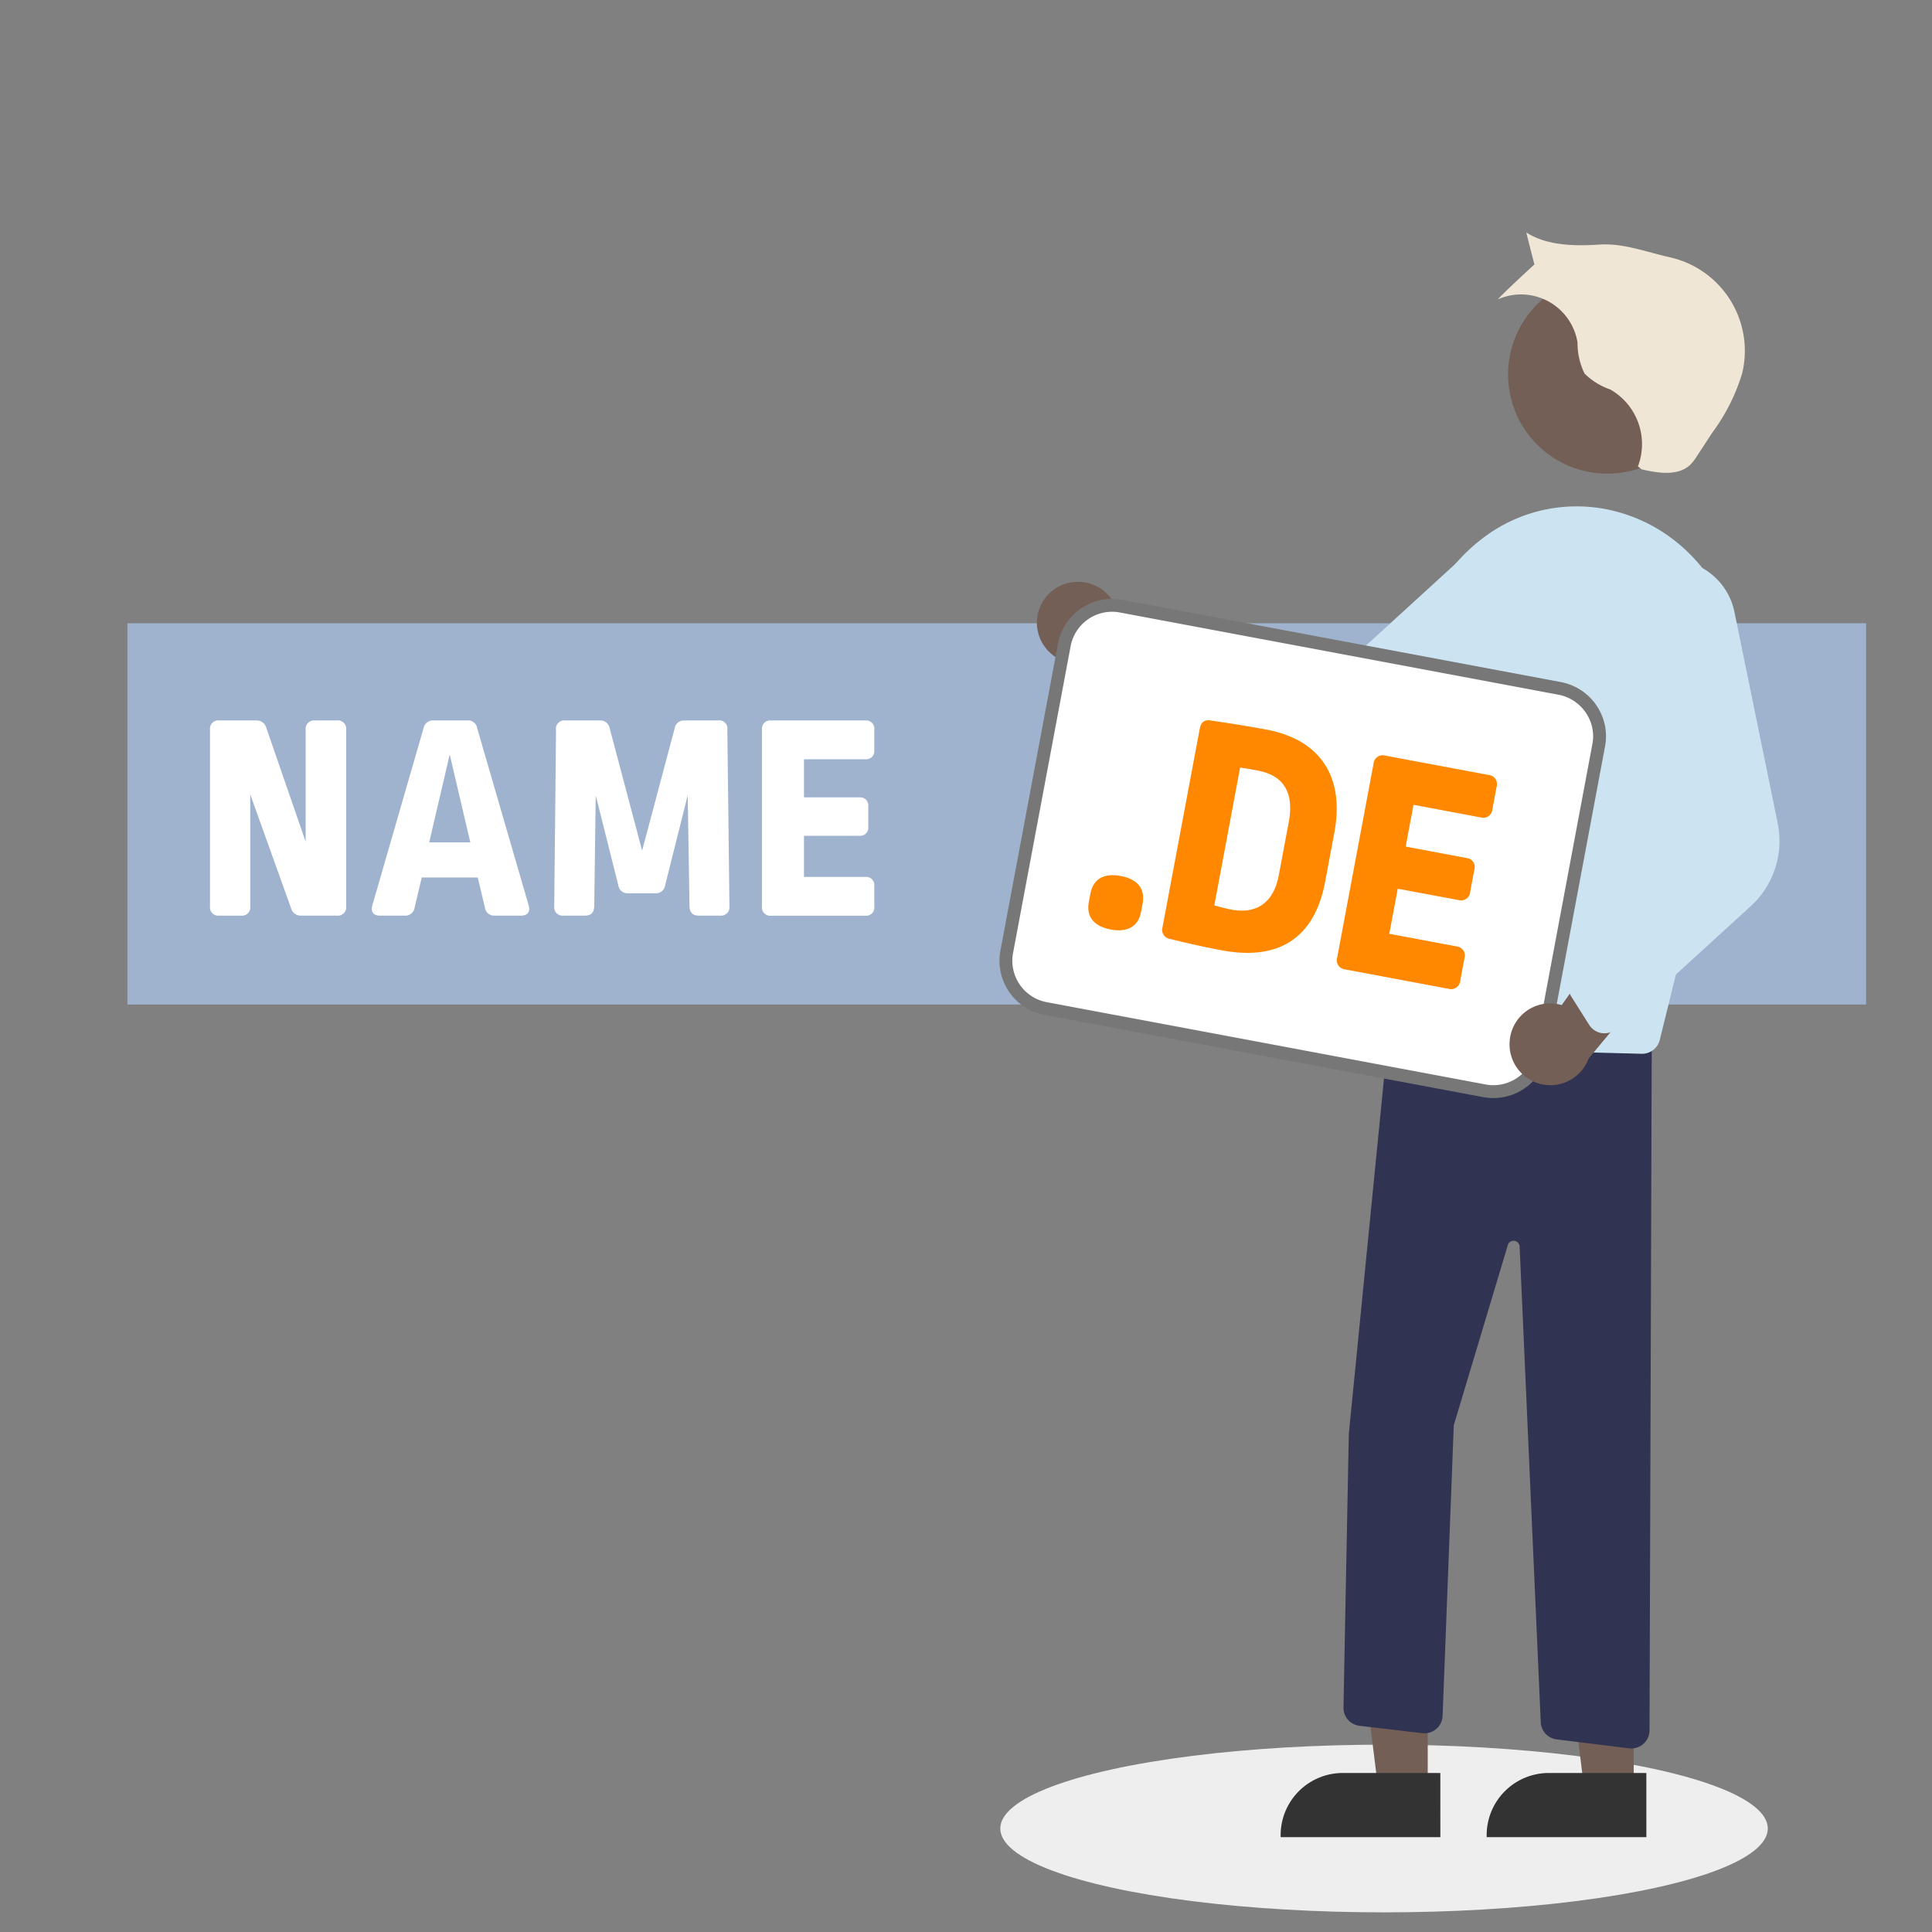
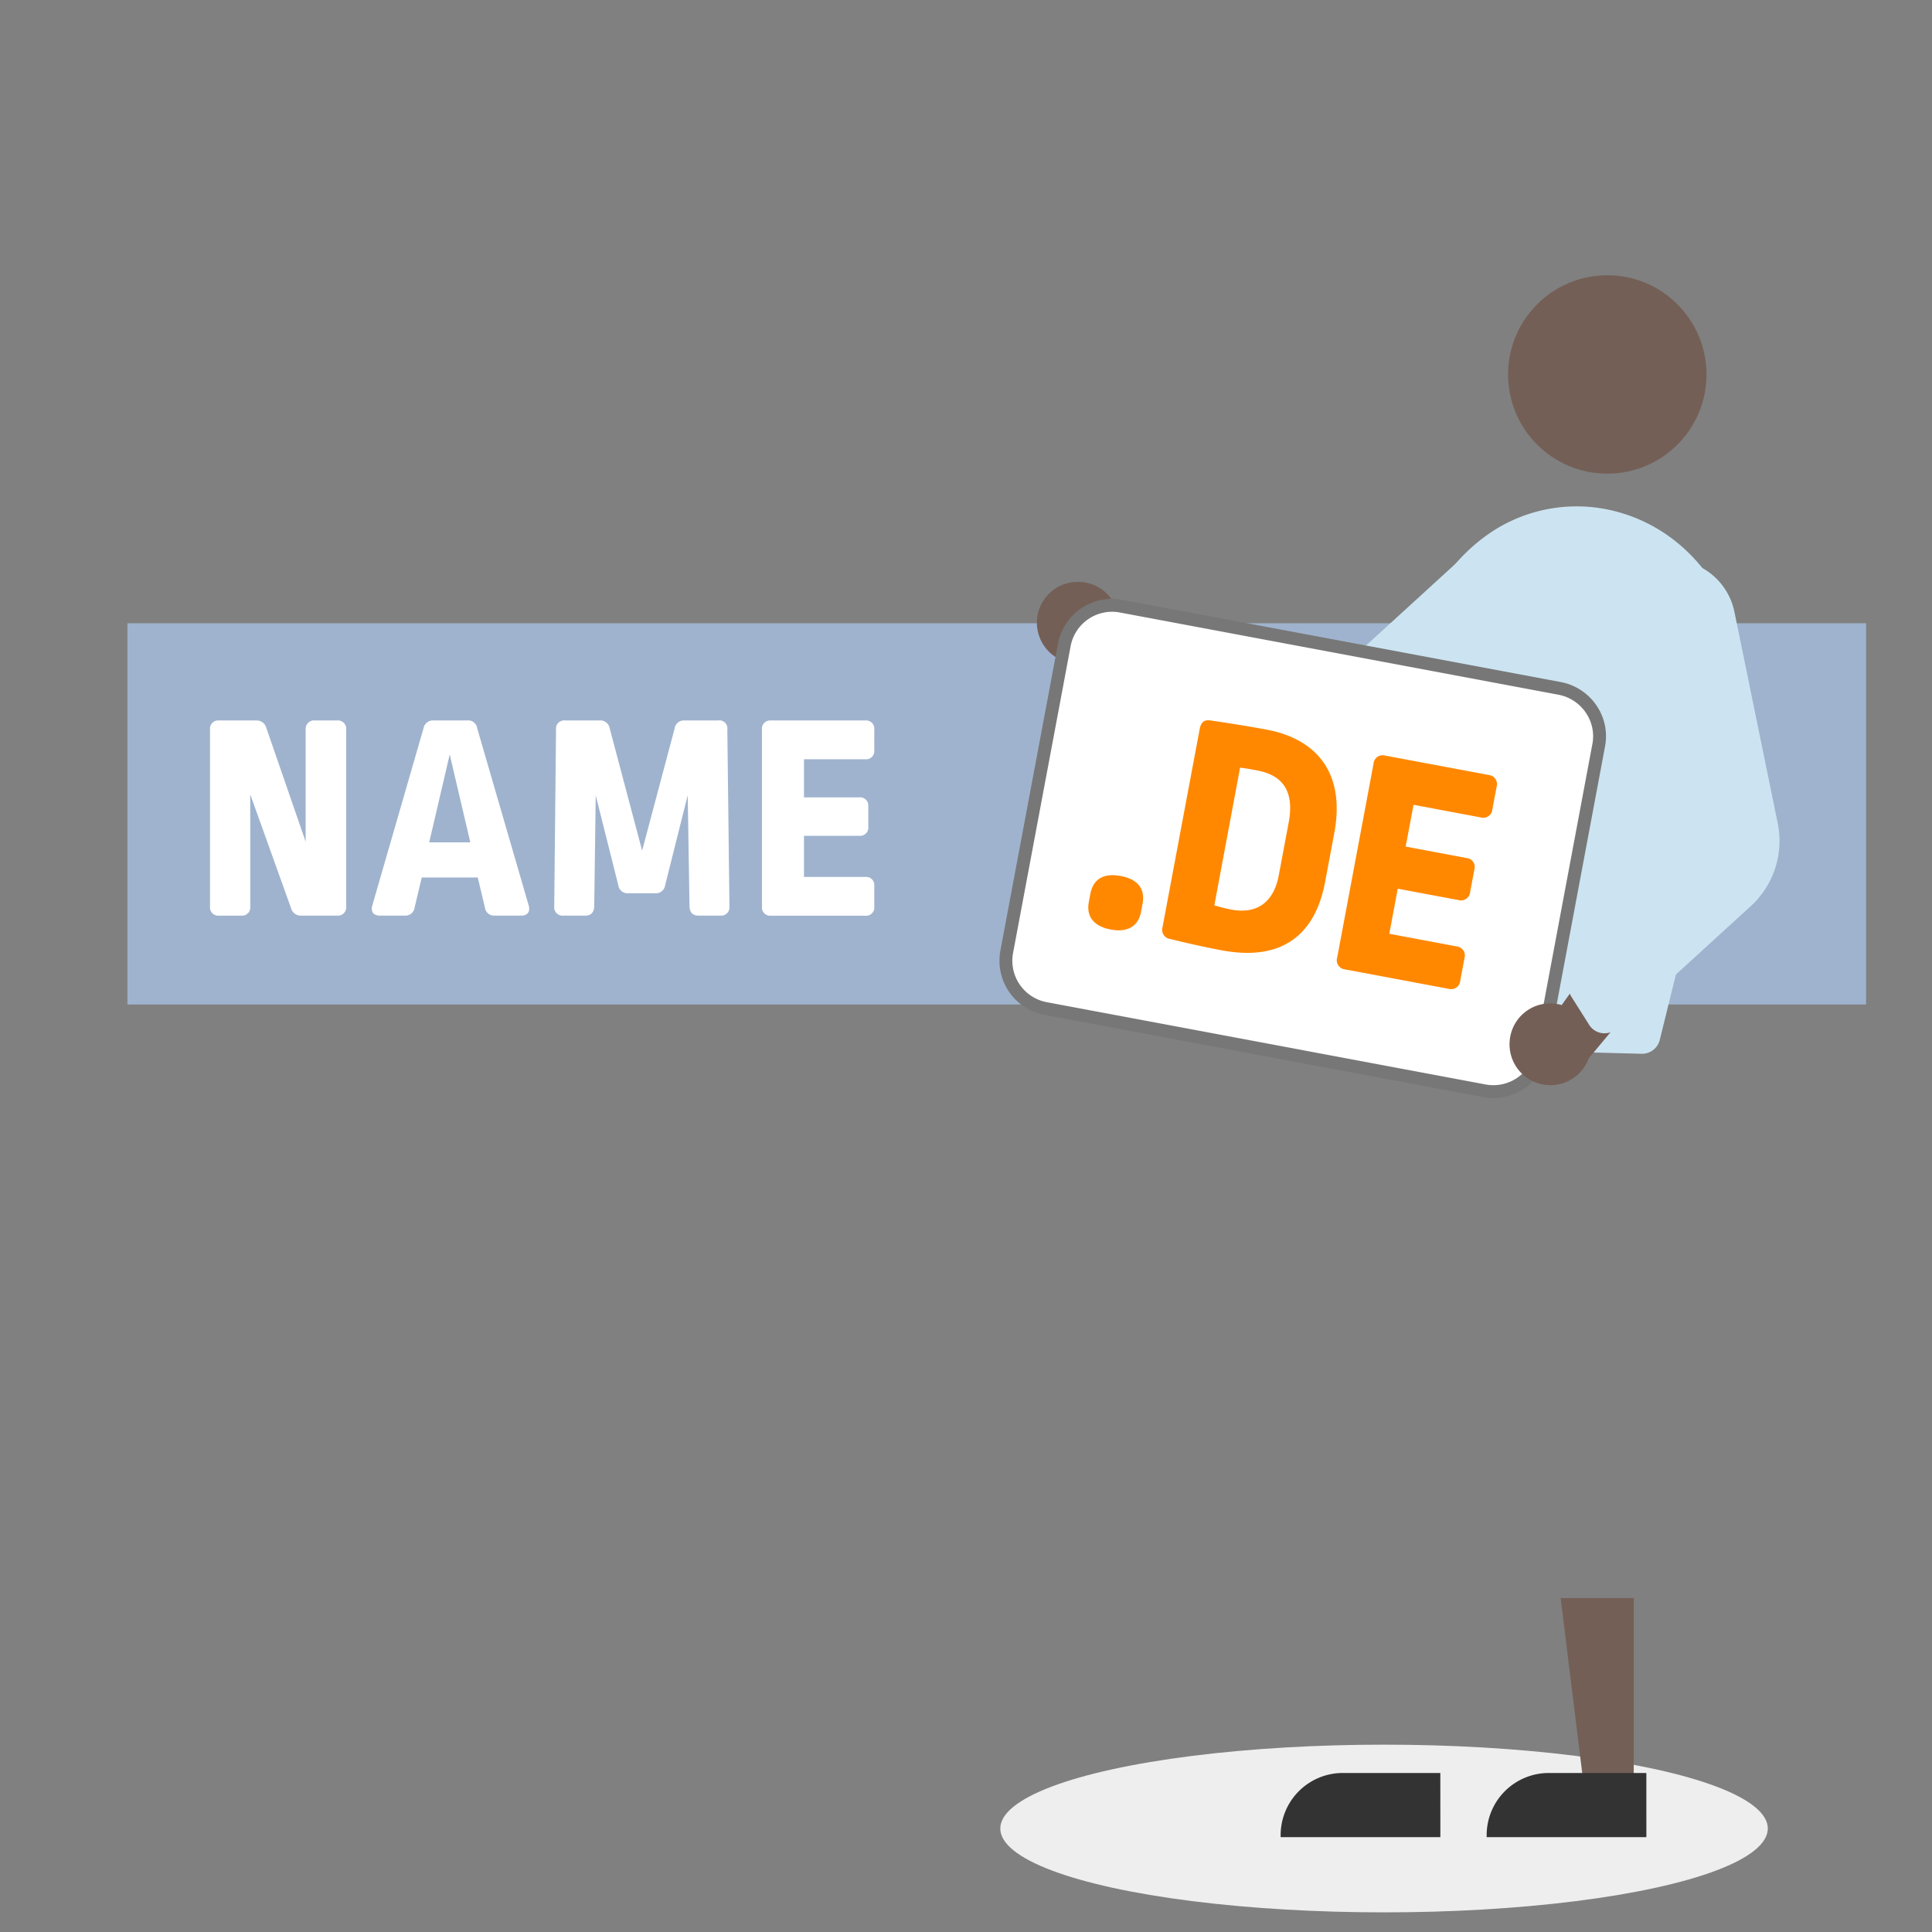
<svg xmlns="http://www.w3.org/2000/svg" viewBox="0 0 150 150">
  <rect x="0" y="0" width="150" height="150" fill="#808080" stroke="none" />
  <defs>
    <style>.abeb5311-9b96-47e9-b720-8deb4baca8bb{isolation:isolate;}.bb89a293-d2cb-4291-b35d-9b3582728944{fill:#9fb3ce;}.bd90d91b-935a-4590-806f-3a35599aea7f{fill:#eee;mix-blend-mode:multiply;}.b16c2998-7107-4504-ae79-208e28c0dbf5{fill:#745f56;}.bf34dad8-bf9c-40bb-ae60-06126806efcc{fill:#333;}.ac91c809-4fe0-45e6-b859-82c28d07516f{fill:#303351;}.e1b84ca5-1f0f-40c6-b8df-643dc77d8ec2{fill:#cce4f1;}.fbddadf8-39f5-41bc-9ca5-fb21ee0d16cc{fill:#efe6d5;}.eb1010c6-57ab-4286-8b3d-30d17a504363,.fea91bd4-26c3-4971-8398-d634e9aee71d{fill:#fff;}.eb1010c6-57ab-4286-8b3d-30d17a504363{stroke:#777;stroke-miterlimit:10;}.b27c0de8-615b-410f-b2ce-2a1f3ff21e43{fill:#f80;}</style>
  </defs>
  <title>strato-Illu-</title>
  <g class="abeb5311-9b96-47e9-b720-8deb4baca8bb">
    <g id="e800f506-ae09-4209-bbb1-a466d9bf1d6d" data-name="Ebene 1">
      <rect class="bb89a293-d2cb-4291-b35d-9b3582728944" x="9.894" y="48.39" width="134.99" height="29.599" />
      <ellipse class="bd90d91b-935a-4590-806f-3a35599aea7f" cx="107.457" cy="141.965" rx="29.795" ry="6.51" />
      <path class="b16c2998-7107-4504-ae79-208e28c0dbf5" d="M83.413,45.192a3.152,3.152,0,0,1,3.445,3.393L97.116,53.1l-4.893,3.158-8.991-4.771a3.171,3.171,0,0,1,.181-6.3Z" />
      <circle class="b16c2998-7107-4504-ae79-208e28c0dbf5" cx="124.79" cy="29.073" r="7.703" />
-       <polygon class="b16c2998-7107-4504-ae79-208e28c0dbf5" points="110.849 138.909 107.004 138.908 105.174 124.078 110.849 124.078 110.849 138.909" />
      <path class="bf34dad8-bf9c-40bb-ae60-06126806efcc" d="M111.829,142.636h-12.4v-.157a4.826,4.826,0,0,1,4.826-4.825h7.572Z" />
      <polygon class="b16c2998-7107-4504-ae79-208e28c0dbf5" points="126.843 138.909 122.998 138.908 121.169 124.078 126.844 124.078 126.843 138.909" />
      <path class="bf34dad8-bf9c-40bb-ae60-06126806efcc" d="M127.824,142.636h-12.4v-.157a4.826,4.826,0,0,1,4.826-4.825h7.572Z" />
-       <path class="ac91c809-4fe0-45e6-b859-82c28d07516f" d="M126.661,135.75a1.419,1.419,0,0,1-.172-.011l-5.628-.693a1.408,1.408,0,0,1-1.237-1.328l-1.64-36.934a.471.471,0,0,0-.9-.173l-4.213,14.045-.868,22.561a1.41,1.41,0,0,1-1.463,1.356c-.037,0-.075,0-.112-.009l-4.874-.574a1.406,1.406,0,0,1-1.246-1.429l.414-21.236,3.3-33.336.148,0,20.079.774-.181,55.575A1.412,1.412,0,0,1,126.661,135.75Z" />
      <path class="e1b84ca5-1f0f-40c6-b8df-643dc77d8ec2" d="M127.493,81.815h-.037l-20.222-.53a1.41,1.41,0,0,1-1.374-1.447,1.314,1.314,0,0,1,.012-.154l3.886-28.6a13.842,13.842,0,0,1,5.859-9.658,11.98,11.98,0,0,1,9.756-1.739c7.058,1.788,11.293,9.368,9.439,16.9l-5.949,24.159A1.42,1.42,0,0,1,127.493,81.815Z" />
      <path class="e1b84ca5-1f0f-40c6-b8df-643dc77d8ec2" d="M102.965,61.18a6.836,6.836,0,0,1-3.858-.657L86.471,54.256a1.41,1.41,0,0,1-.637-1.891,1.507,1.507,0,0,1,.13-.214L87.5,50.076a1.407,1.407,0,0,1,1.5-.524l13.707,3.629,11.069-10.115a5.067,5.067,0,1,1,6.162,8l-14.1,9.081A6.806,6.806,0,0,1,102.965,61.18Z" />
-       <path class="fbddadf8-39f5-41bc-9ca5-fb21ee0d16cc" d="M127.459,36.439c1.314.31,2.9.549,3.839-.422a3.943,3.943,0,0,0,.444-.592l1.228-1.875a14.952,14.952,0,0,0,2.295-4.58A7.444,7.444,0,0,0,129.749,20l-.1-.023c-1.833-.411-3.627-1.117-5.5-.988s-4.073.086-5.645-.941c.1.458.628,2.482.628,2.482s-2.366,2.17-2.84,2.711a4.445,4.445,0,0,1,6.186,3.346A5.452,5.452,0,0,0,123.021,29a5.263,5.263,0,0,0,2,1.239,4.882,4.882,0,0,1,2.147,5.973Z" />
      <path id="a4aff6a1-849c-4c07-9611-22dd4f60a34b" data-name="ee70bbe5-0fd0-40b4-b554-505cd54c2bbd" class="eb1010c6-57ab-4286-8b3d-30d17a504363" d="M124.109,56.386a3.815,3.815,0,0,0-3-2.936L87.032,47.061a3.775,3.775,0,0,0-4.4,3.013L78.162,73.9a3.775,3.775,0,0,0,3.013,4.4l34.083,6.39a3.778,3.778,0,0,0,4.4-3.013l4.466-23.821a3.7,3.7,0,0,0-.016-1.468Z" />
      <path class="b27c0de8-615b-410f-b2ce-2a1f3ff21e43" d="M88.709,70.165l-.119.634c-.209,1.115-1.038,1.616-2.356,1.369s-1.909-1.014-1.7-2.129l.118-.634c.219-1.166,1.043-1.641,2.361-1.394S88.927,69,88.709,70.165Z" />
      <path class="b27c0de8-615b-410f-b2ce-2a1f3ff21e43" d="M103.6,64.64l-.718,3.827c-.77,4.106-3.339,6.2-8.053,5.311-1.293-.242-2.7-.559-3.981-.877a.719.719,0,0,1-.588-.924l2.885-15.384c.095-.507.345-.723.806-.662,1.277.186,2.883.435,4.378.715C102.583,57.445,104.394,60.382,103.6,64.64Zm-7.319-5.046-2,10.7c.548.155.949.257,1.329.328,1.952.366,3.276-.54,3.675-2.669l.77-4.106c.451-2.408-.469-3.656-2.421-4.022C97.169,59.735,96.713,59.65,96.277,59.594Z" />
      <path class="b27c0de8-615b-410f-b2ce-2a1f3ff21e43" d="M115.58,60.17a.712.712,0,0,1,.613.928l-.327,1.749a.706.706,0,0,1-.9.618l-5.221-.979-.609,3.244,4.715.884a.7.7,0,0,1,.617.9l-.323,1.724a.714.714,0,0,1-.907.643L108.52,69l-.655,3.5,5.221.979a.707.707,0,0,1,.618.9l-.328,1.749a.713.713,0,0,1-.908.643l-8.034-1.506a.713.713,0,0,1-.613-.928l2.817-15.03a.714.714,0,0,1,.908-.643Z" />
      <path class="fea91bd4-26c3-4971-8398-d634e9aee71d" d="M23.408,71.088a.776.776,0,0,1-.81-.578l-3.169-8.836v8.7a.64.64,0,0,1-.694.717H17a.64.64,0,0,1-.694-.717V56.654A.64.64,0,0,1,17,55.937h2.868a.776.776,0,0,1,.81.578l3.054,8.837v-8.7a.656.656,0,0,1,.717-.717H26.16a.647.647,0,0,1,.718.717V70.371a.647.647,0,0,1-.718.717Z" />
      <path class="fea91bd4-26c3-4971-8398-d634e9aee71d" d="M36.261,55.937a.705.705,0,0,1,.787.6l4,13.764c.139.486-.093.786-.578.786H38.413a.714.714,0,0,1-.764-.624l-.555-2.337H32.745l-.555,2.337a.721.721,0,0,1-.786.624h-1.92c-.486,0-.717-.3-.579-.786l3.979-13.764a.742.742,0,0,1,.81-.6ZM33.324,65.4h3.192l-1.6-6.824Z" />
      <path class="fea91bd4-26c3-4971-8398-d634e9aee71d" d="M54.25,71.088c-.462,0-.694-.231-.717-.717l-.139-8.628-1.758,7.009a.714.714,0,0,1-.763.6h-2.1a.714.714,0,0,1-.763-.6l-1.759-7.009-.115,8.628c-.023.486-.255.717-.717.717H43.748a.647.647,0,0,1-.717-.717l.139-13.717a.637.637,0,0,1,.717-.717h2.66a.733.733,0,0,1,.787.6l2.521,9.507,2.522-9.484a.723.723,0,0,1,.763-.624h2.614a.628.628,0,0,1,.717.717l.162,13.717a.647.647,0,0,1-.717.717Z" />
      <path class="fea91bd4-26c3-4971-8398-d634e9aee71d" d="M67.186,55.937a.64.64,0,0,1,.694.717v1.6a.634.634,0,0,1-.694.694H62.42v2.961h4.3a.633.633,0,0,1,.694.694v1.573a.64.64,0,0,1-.694.717h-4.3v3.192h4.766a.634.634,0,0,1,.694.694v1.6a.64.64,0,0,1-.694.717H59.853a.64.64,0,0,1-.694-.717V56.654a.64.64,0,0,1,.694-.717Z" />
      <path class="b16c2998-7107-4504-ae79-208e28c0dbf5" d="M117.222,80.711a3.151,3.151,0,0,1,4.026-2.678l6.518-9.117,2.091,5.436-6.511,7.824a3.17,3.17,0,0,1-6.124-1.465Z" />
      <path class="e1b84ca5-1f0f-40c6-b8df-643dc77d8ec2" d="M124.688,80.219a1.443,1.443,0,0,1-.308-.007,1.412,1.412,0,0,1-1-.647L122,77.38a1.4,1.4,0,0,1,.053-1.583l8.343-11.464-5.423-13.98a5.04,5.04,0,0,1,2.764-6.505h0a5.07,5.07,0,0,1,6.923,3.656l3.364,16.425a6.862,6.862,0,0,1-2.086,6.415l-10.415,9.511A1.411,1.411,0,0,1,124.688,80.219Z" />
    </g>
  </g>
</svg>